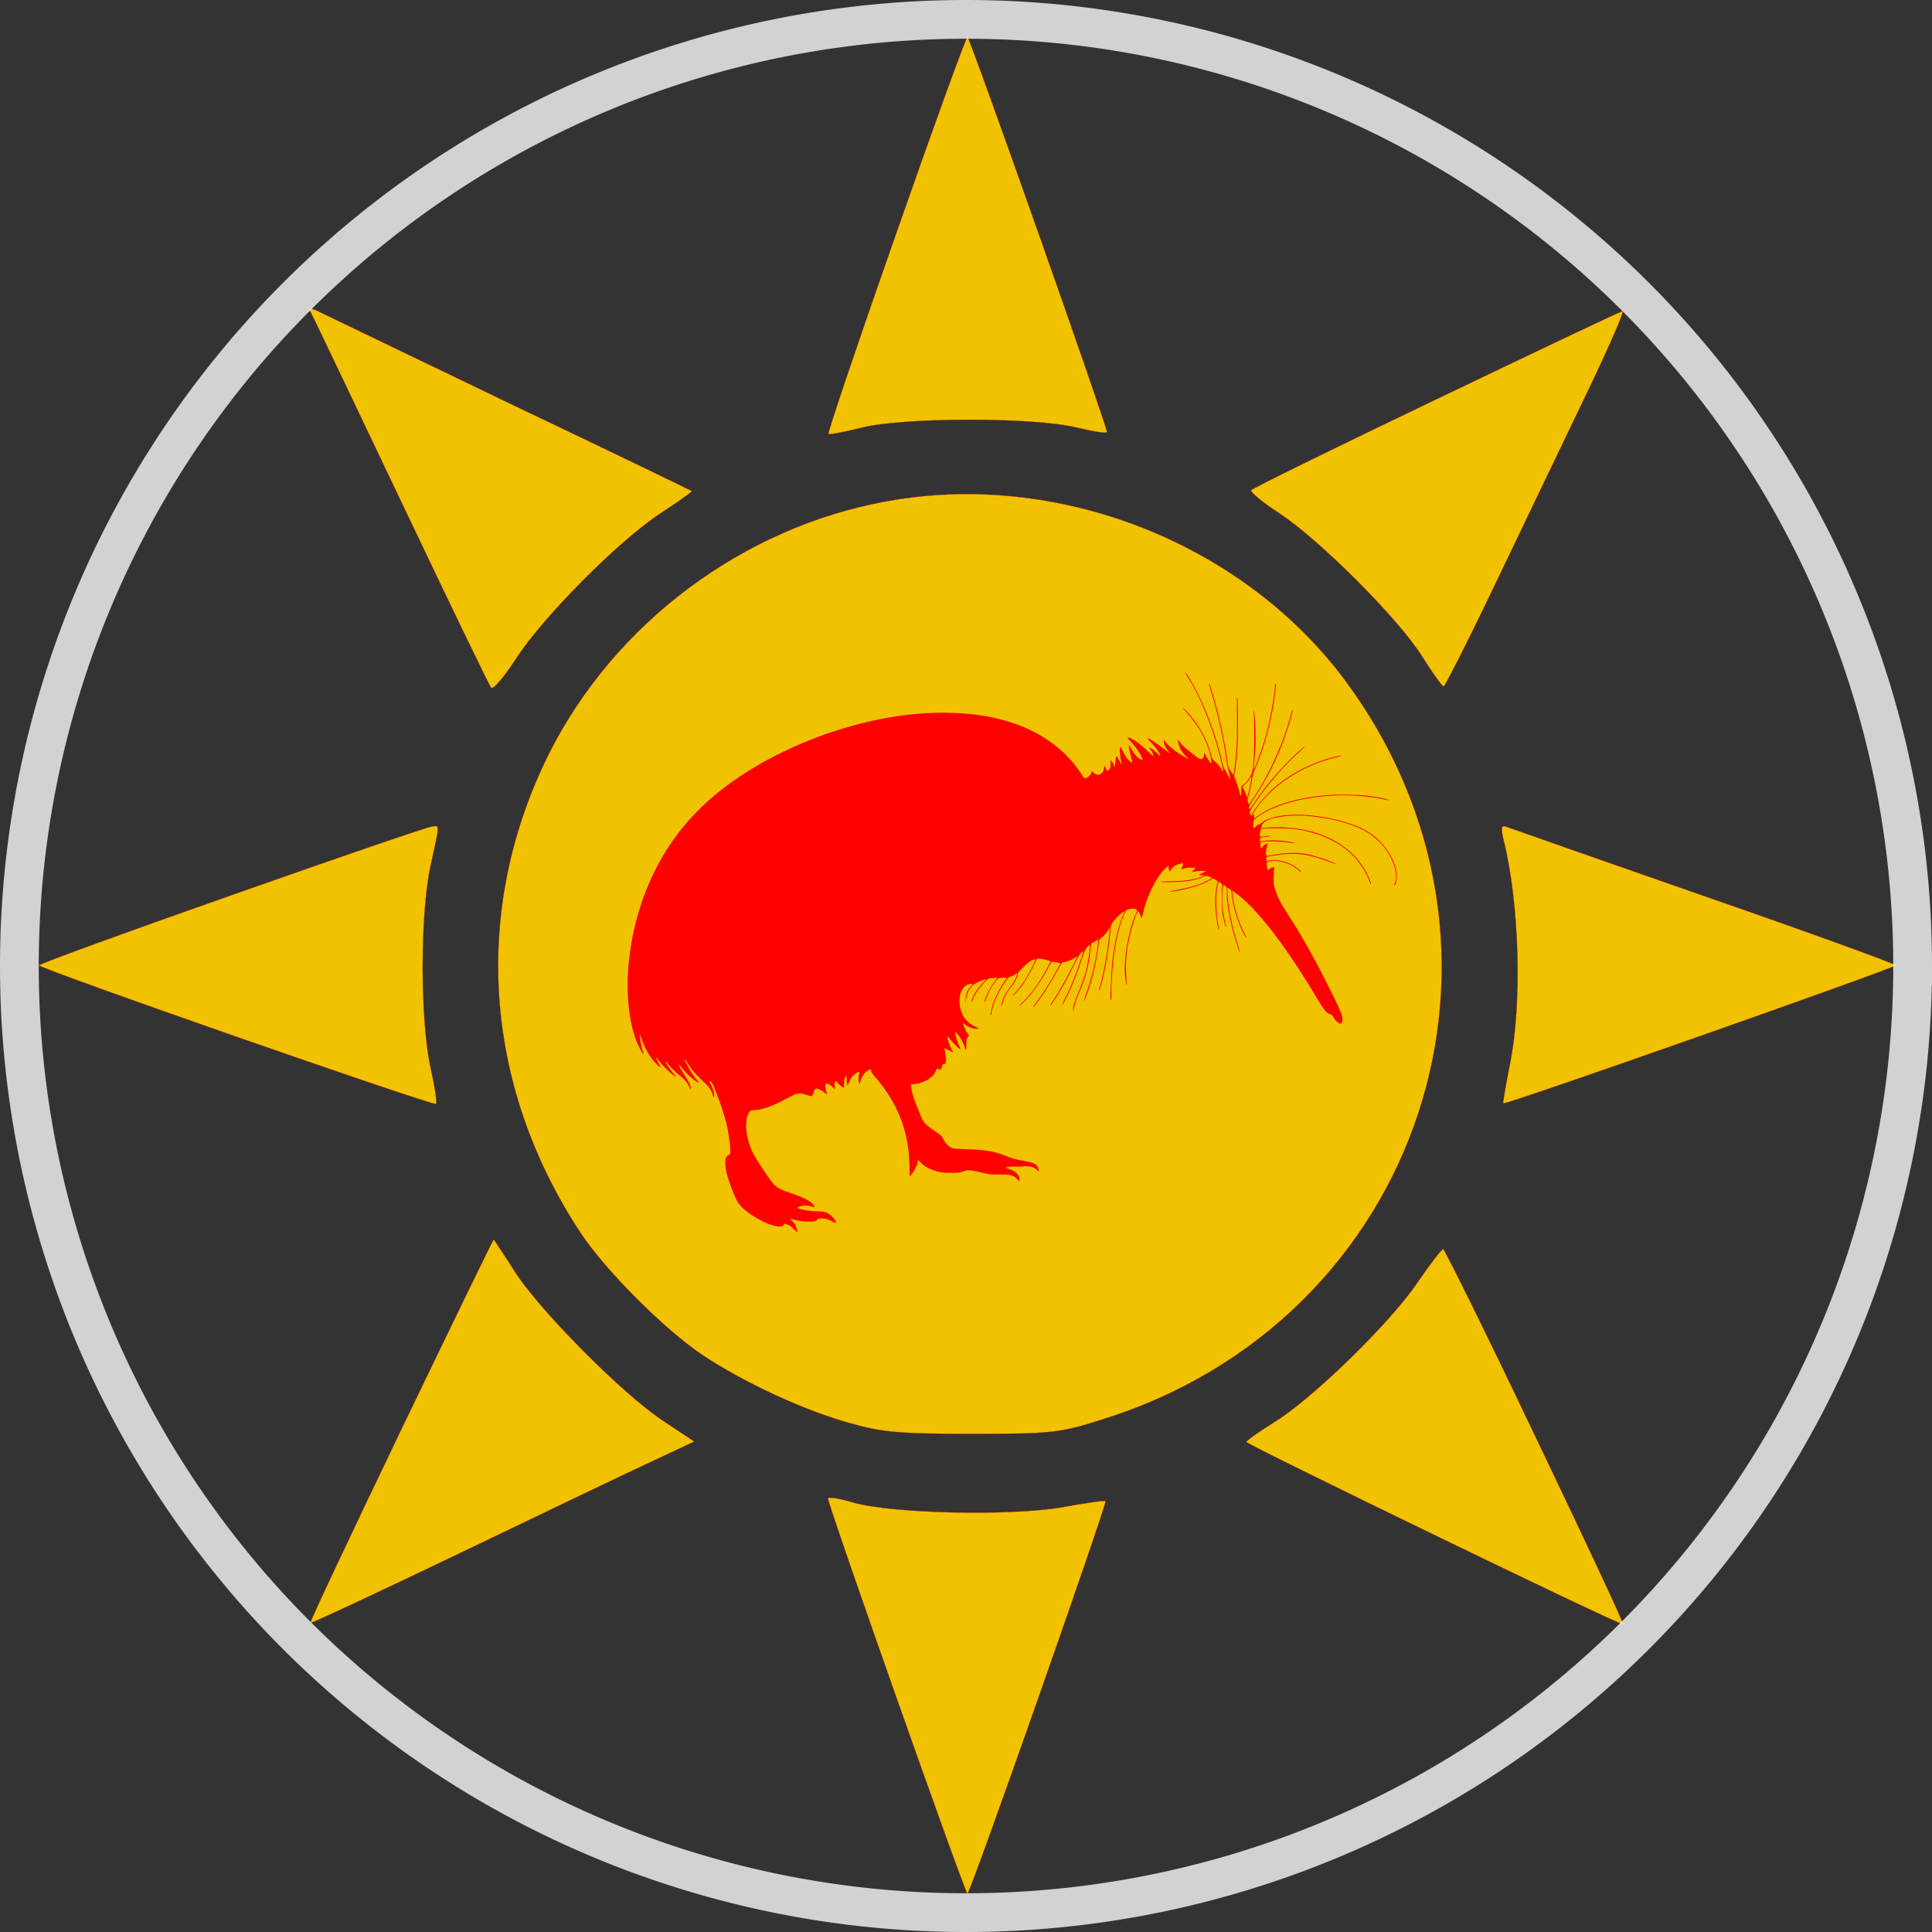
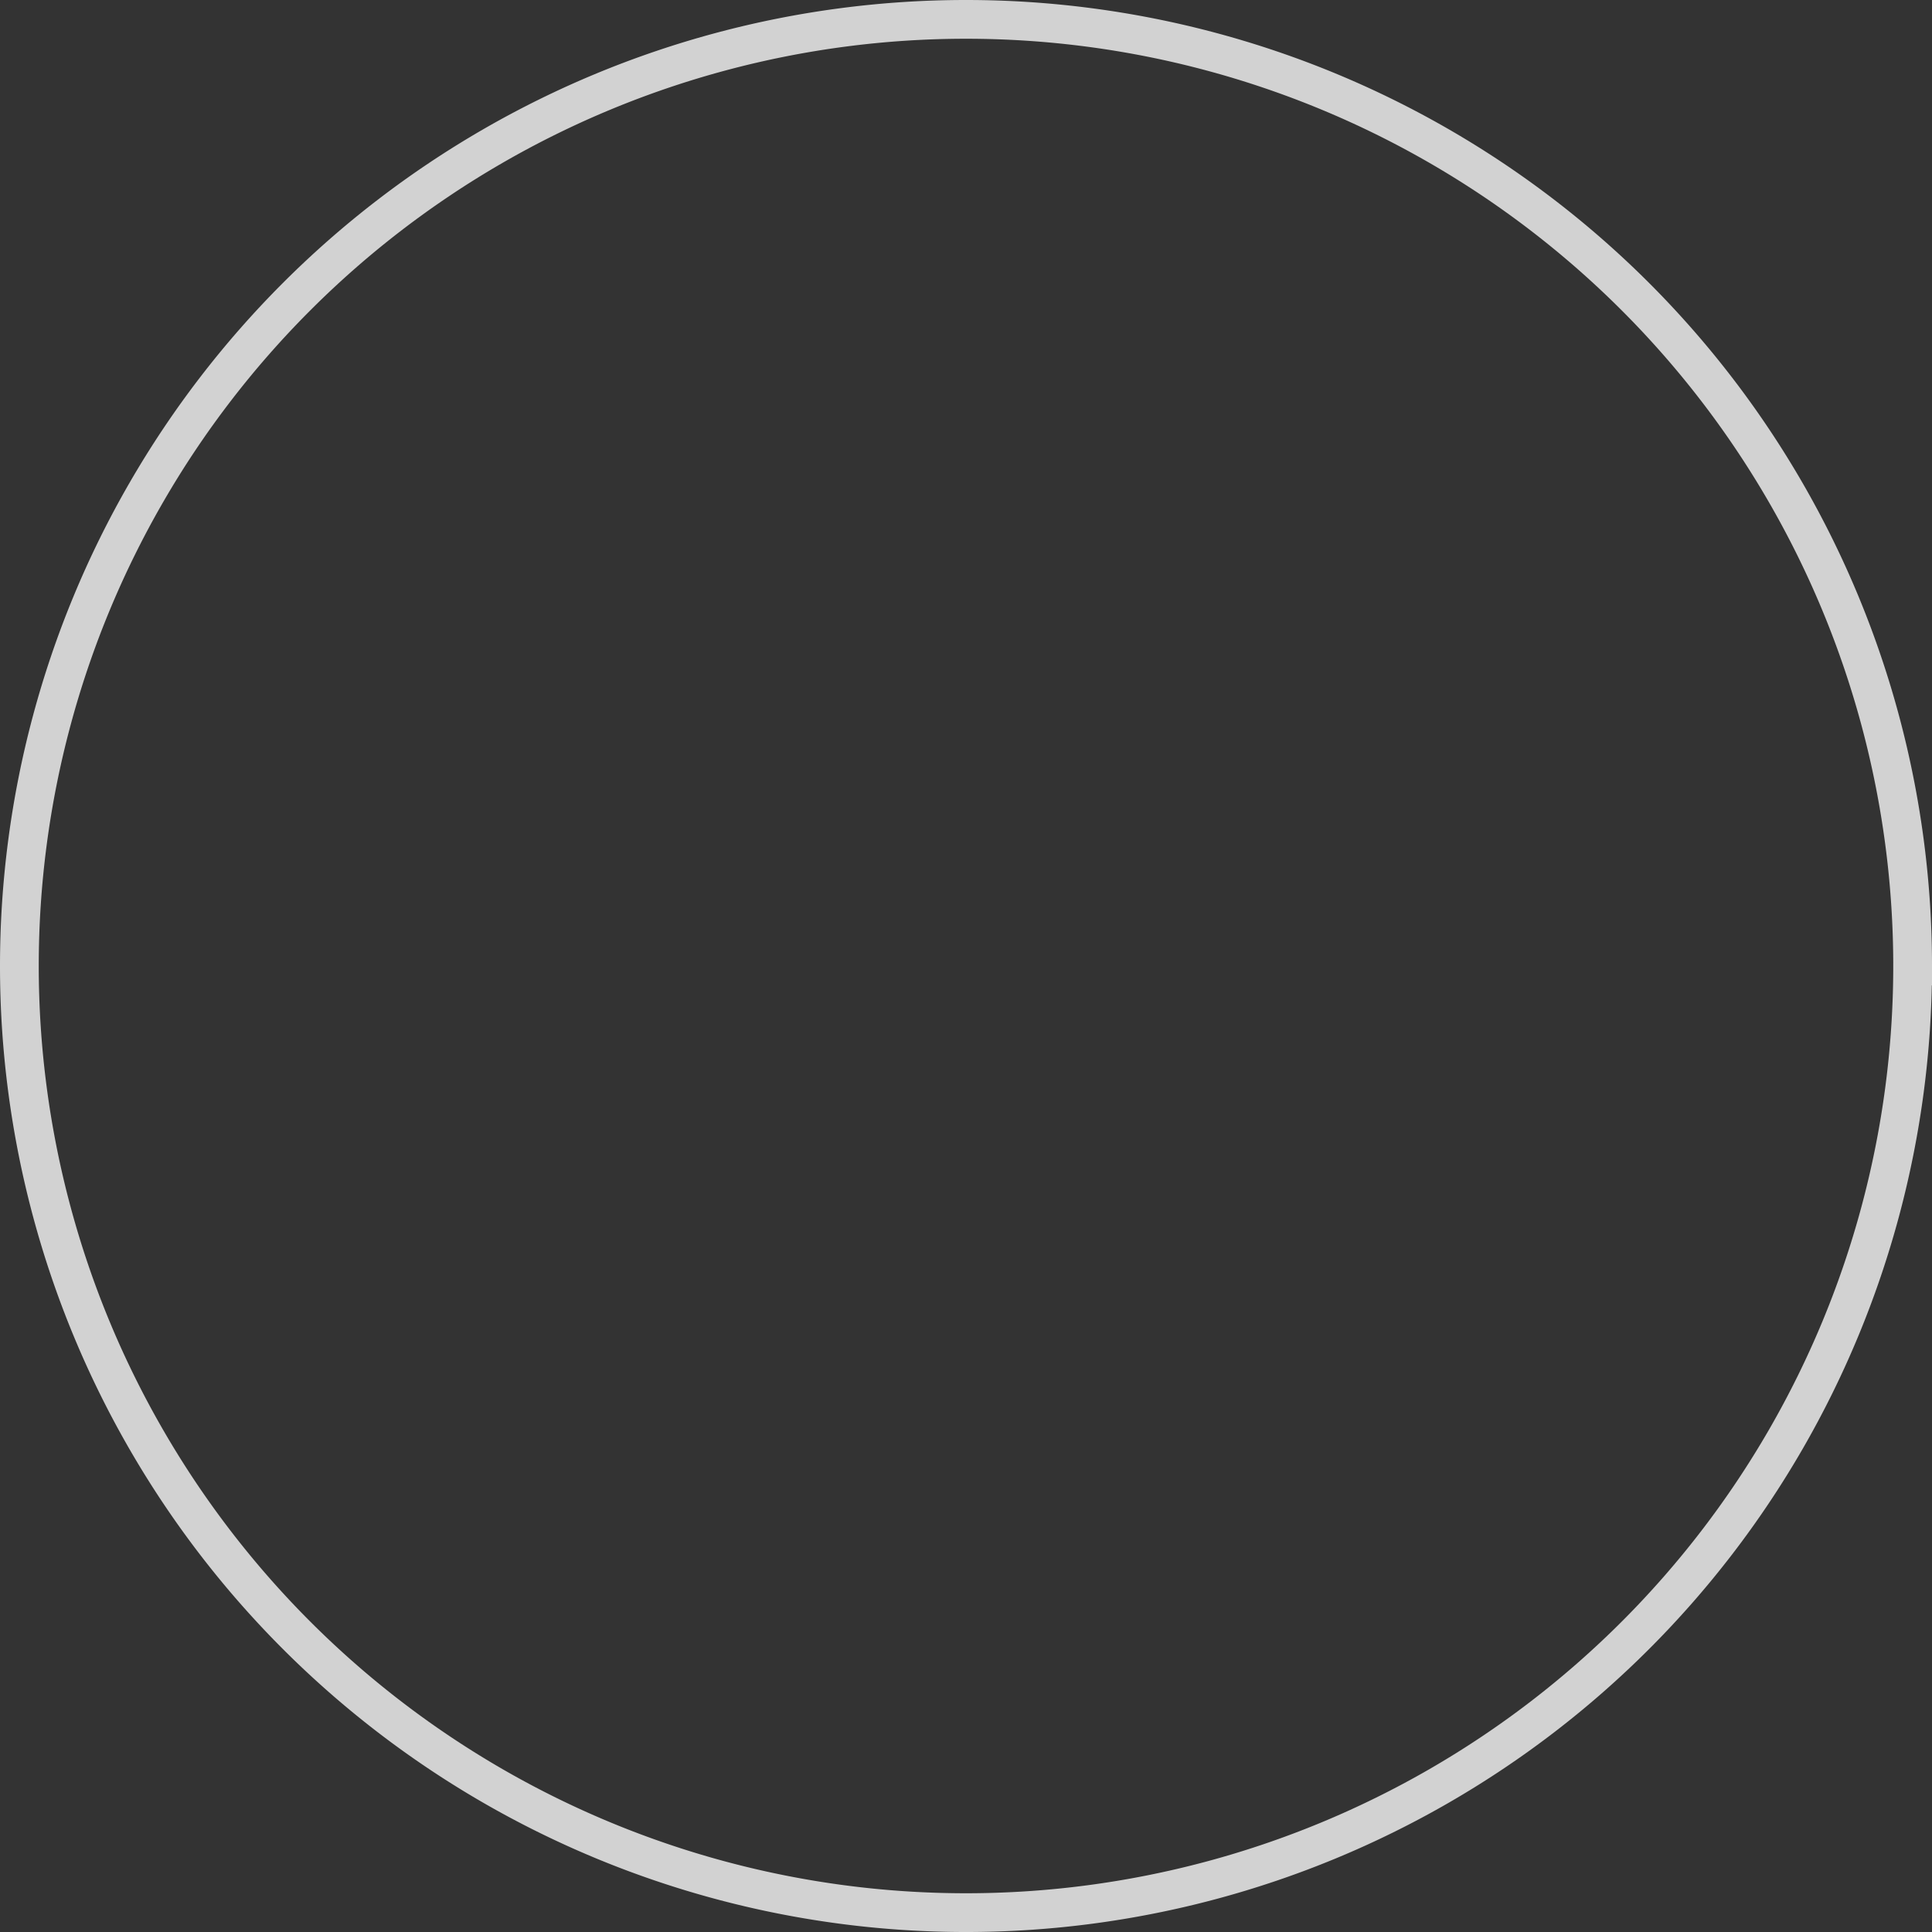
<svg xmlns="http://www.w3.org/2000/svg" viewBox="0 0 269.825 269.825" height="1019.81" width="1019.81">
  <rect x="0" y="0" width="269.825" height="269.825" fill="#333333" stroke="none" />
  <g fill="#f1c200" stroke="red" style="fill:#f1c200;fill-opacity:1;stroke:#ff0000;stroke-opacity:1">
-     <path d="M125.104 32.787c-5.307 15.113-9.538 27.676-9.403 27.81.135.136 2.217-.27 4.635-.872 5.98-1.48 24.183-1.48 30.094 0 2.283.537 4.165.873 4.165.603 0-.873-19.146-55.15-19.482-55.15-.2 0-4.701 12.427-10.009 27.61zM43.218 43.265c.201.27 5.845 12.157 12.629 26.4 6.784 14.242 12.493 26.13 12.763 26.4.27.27 1.815-1.545 3.427-4.03 3.762-5.844 14.374-16.525 20.22-20.354 2.484-1.611 4.433-3.022 4.365-3.09-.066-.066-11.285-5.509-24.99-12.026-13.637-6.582-25.728-12.358-26.802-12.898-1.006-.535-1.744-.738-1.612-.402zM200.608 55.761c-14.039 6.718-25.662 12.428-25.863 12.697-.2.201 1.612 1.747 4.03 3.292 5.643 3.762 16.457 14.576 19.817 19.883 1.48 2.352 2.82 4.23 3.024 4.23.201 0 3.763-7.053 7.861-15.65 4.098-8.53 9.74-20.354 12.562-26.198 2.755-5.776 4.837-10.546 4.567-10.546-.27-.003-11.959 5.574-25.998 12.292zM123.895 70c-20.153 3.628-38.087 17.064-47.223 35.267-10.816 21.696-9.202 46.215 4.366 66.84 3.492 5.307 11.689 13.501 17.063 17.128 5.643 3.763 14.24 7.792 20.69 9.539 4.435 1.275 6.985 1.479 16.994 1.479 10.883 0 12.227-.135 17.735-1.882 45.14-13.771 62.339-66.098 34.058-103.716C173.2 75.645 147.607 65.7 123.895 70zM32.54 124.95c-14.915 5.238-27.073 9.673-27.073 9.874 0 .47 55.084 19.682 55.42 19.346.201-.135-.201-2.553-.807-5.307-1.41-6.652-1.41-21.363.066-28.012 1.276-5.91 1.276-5.508.27-5.442-.47.002-13.033 4.302-27.876 9.54zM209.945 117.089c2.284 9.067 2.689 23.175.874 31.84-.538 2.754-.942 5.104-.874 5.172.268.27 54.814-18.941 54.814-19.277 0-.201-12.025-4.567-26.736-9.673-14.645-5.107-27.072-9.472-27.61-9.673-.737-.27-.804.066-.468 1.61zM55.982 199.782c-7.054 14.71-12.764 26.802-12.629 26.868.066.135 9.673-4.365 21.294-9.94 11.62-5.575 23.646-11.354 26.736-12.764l5.575-2.62-4.234-2.82c-5.71-3.693-17.8-15.92-21.026-21.227-1.48-2.283-2.688-4.165-2.754-4.165-.064-.002-5.909 12.023-12.962 26.668zM197.989 179.091c-3.829 5.71-14.98 16.524-20.153 19.614-2.017 1.278-3.763 2.484-3.763 2.688 0 .336 51.792 25.458 52.597 25.458.2 0-5.308-11.755-12.227-26.199-6.85-14.375-12.694-26.199-12.895-26.199-.202.003-1.813 2.085-3.56 4.638zM115.632 209.251c0 .942 19.145 55.219 19.481 55.219.402 0 19.548-54.547 19.28-54.814-.066-.135-2.889.267-6.18.873-7.255 1.21-23.511.873-29.02-.672-1.947-.606-3.561-.807-3.561-.606z" stroke-width=".026" />
-   </g>
+     </g>
  <g style="mix-blend-mode:screen">
    <path style="mix-blend-mode:normal" d="M267.119 134.912A132.206 132.206 0 01134.912 267.12 132.206 132.206 0 012.706 134.912 132.206 132.206 0 01134.912 2.706 132.206 132.206 0 01267.12 134.912z" fill="none" stroke="#fff" stroke-width="5.412" opacity=".78" />
  </g>
-   <path d="M165.944 94.651c1.788 2.77 3.694 7.656 4.684 12.004.27 1.209.26 1.352-.058.756-.235-.437-.899-1.159-1.142-1.243-.059-.016-.193-.386-.31-.814a13.887 13.887 0 00-3.375-5.977c-.688-.713-.68-.587 0 .16.73.789 1.41 1.712 1.956 2.636.73 1.234 1.46 3.282 1.46 4.105v.352l-.167-.168c-.093-.092-.32-.445-.504-.789-.302-.57-.327-.604-.336-.36 0 .142-.033.36-.084.478-.109.302-.47.285-.89-.034-.176-.143-.705-.546-1.166-.907-.513-.394-.949-.814-1.117-1.066-.16-.235-.31-.428-.352-.445-.126-.05.167 1.016.377 1.377.118.193.403.571.647.84l.445.486-.42-.243c-1.419-.806-2.443-1.612-2.913-2.308l-.143-.21v.277c-.008.327.235.848.647 1.36.168.21.251.335.184.285-.067-.05-.579-.436-1.133-.848-1.058-.797-1.88-1.326-1.956-1.25-.025.025.235.344.58.705.923.973 1.661 2.283.822 1.452-.487-.479-1.066-.89-1.15-.814-.025.025.034.134.134.243.202.21.47.806.403.881-.025.026-.386-.277-.789-.671-.83-.798-1.62-1.41-2.216-1.713-.663-.335-.747-.26-.269.235.73.764 1.394 1.704 1.67 2.35.169.412.169.404-.133.295-.387-.143-.865-.664-1.268-1.369-.193-.344-.378-.62-.411-.62-.067 0 .218 1.41.394 1.955.076.227.118.428.093.453-.076.068-.512-.277-.756-.587a7.101 7.101 0 01-.529-.924c-.176-.36-.352-.646-.386-.646-.126 0-.059 1.293.092 1.864.076.319.126.57.093.57-.025 0-.202-.285-.395-.638-.386-.73-.377-.738-.495.429l-.059.587-.134-.294c-.16-.344-.37-.671-.428-.671-.025 0-.042.243-.042.545 0 .479-.025.571-.227.764l-.218.227-.21-.403-.201-.411-.06.411c-.125.831-.83 1.15-1.426.63l-.286-.26-.058.251c-.06.286-.445.655-.764.73-.118.034-.218.042-.235.026-.017-.017-.227-.336-.47-.705-2.653-3.98-6.892-6.64-12.424-7.799-3.467-.73-7.991-.84-12.189-.302-8.705 1.116-17.846 4.718-24.62 9.695-5.104 3.753-8.722 8.286-11.148 13.977-3.047 7.152-3.778 15.815-1.822 21.465.26.738.983 2.207 1.092 2.207.033 0-.026-.31-.135-.688-.109-.378-.235-.974-.277-1.318-.075-.621-.058-.865.034-.546.352 1.108.83 2.116 1.393 2.93.445.646 1.301 1.536 1.385 1.444.034-.034.017-.1-.033-.16-.143-.176-.621-1.166-.588-1.208.025-.017.16.134.302.335.412.571 1.42 1.62 1.965 2.032.268.21.487.352.487.319 0-.034-.143-.235-.32-.445-.579-.714-1.158-1.587-1.082-1.654.017-.017.235.218.478.52.252.311.89.924 1.419 1.369.957.789 1.242 1.158 1.477 1.863l.067.202.034-.193c.059-.31-.134-.764-.73-1.696-.613-.957-.957-1.586-.899-1.645.026-.025.16.117.303.319.411.57 1.427 1.561 1.964 1.93.269.185.504.32.52.303.026-.017-.117-.218-.31-.454-.453-.545-.982-1.368-1.343-2.09-.445-.89-.462-1.083-.042-.394.713 1.125 1.234 1.737 2.51 2.93.654.604.957 1.074 1.166 1.787.101.361.11.361.143.135.059-.445-.067-.932-.394-1.587l-.328-.646.244.142c.201.118.327.353.654 1.2.873 2.234 1.41 3.921 1.696 5.28.176.882.411 2.704.411 3.283 0 .336-.025.395-.235.487a.852.852 0 00-.36.327c-.177.328-.135 1.444.083 2.25.403 1.477 1.21 3.534 1.604 4.113 1.108 1.612 5.028 3.677 6.144 3.24.135-.05.235-.15.235-.226 0-.11.05-.126.236-.076.428.11.738.303 1.15.714.226.235.436.42.47.42.075 0-.118-.73-.26-1.008-.06-.117-.252-.37-.446-.562l-.335-.353.36.126c.639.218 2.007.386 2.67.328.495-.05.655-.093.823-.27.193-.192.26-.209.747-.175.428.025.688.109 1.217.377.386.193.672.303.672.244 0-.218-.512-.89-.865-1.133-.58-.395-.78-.445-1.822-.47-.915-.017-2.543-.294-2.711-.462-.118-.11.638-.353 1.116-.353.252 0 .63.059.84.135.201.067.386.109.403.092.017-.017-.034-.143-.11-.269-.302-.52-1.426-1.1-3.433-1.78-1.368-.47-1.788-.721-2.375-1.426-.537-.655-2.233-3.24-2.628-3.996-.663-1.31-1.066-3.03-.982-4.214.05-.772.16-1.158.42-1.545.16-.235.252-.285.52-.302 1.495-.092 2.577-.487 5.33-1.956.874-.461 1.193-.495 2.057-.21.387.126.756.21.831.185.068-.025.185-.26.26-.52.11-.353.185-.47.336-.512.219-.05.68.16 1.167.545.177.143.336.26.353.26.017 0-.025-.176-.093-.402a3.09 3.09 0 01-.125-.756c0-.31.025-.353.193-.353.218 0 .478.16.873.53l.268.251-.042-.42c-.033-.251-.016-.486.042-.596.093-.176.101-.167.42.177.185.193.445.42.588.503l.26.151v-.596c0-.554.16-1.09.319-1.09.033 0 .059.234.059.528.008.285.033.596.075.688.05.135.092.084.26-.319.26-.638.554-1.015 1.016-1.284.21-.126.386-.21.403-.193.017.017-.008.269-.059.546-.059.352-.059.63 0 .881.084.386.093.378.286-.26.168-.546.57-1.1.957-1.318.428-.244.461-.244.461.017 0 .142.193.436.588.898 3.24 3.744 4.776 7.832 4.785 12.743l.008 1.133.294-.336c.344-.386.747-1.2.83-1.662l.06-.31.411.394c.504.487.873.722 1.587.982.948.353 1.41.428 2.644.42 1.007 0 1.242-.025 1.637-.185.62-.252.881-.235 2.46.126 1.258.285 1.451.302 2.576.294 1.528-.017 1.956.084 2.485.613l.37.369v-.252c0-.663-.48-1.158-1.42-1.477l-.553-.185.252-.092c.142-.05.57-.093.965-.084.394.008.865.008 1.05-.009 1.174-.092 1.636.017 2.173.504l.244.218-.05-.327c-.11-.68-.605-.94-2.368-1.234a9.218 9.218 0 01-1.972-.554c-1.797-.722-2.939-.924-5.717-1.024-1.855-.059-1.906-.067-2.283-.286-.378-.226-.714-.63-1.024-1.225-.177-.353-.277-.437-1.352-1.175-.848-.588-1.276-.991-1.494-1.42-.059-.125-.361-.839-.672-1.586-.52-1.284-.814-2.224-.931-3.013l-.05-.344.57-.05c1.293-.118 2.678-.991 2.972-1.881.092-.294.109-.302.369-.202.269.11.462-.042.462-.36 0-.244.033-.286.243-.328.344-.067.403-.428.235-1.419-.075-.428-.126-.789-.109-.797.008-.008.277.11.596.269.319.16.588.293.604.293.009 0-.109-.235-.26-.52-.277-.495-.596-1.503-.537-1.67.017-.042.185.117.378.36.47.588 1.351 1.453 1.41 1.394.034-.025-.017-.193-.11-.378-.234-.47-.604-1.603-.604-1.863.009-.21.017-.21.353.16.353.385.806 1.216.99 1.804.177.58.236.504.219-.32-.009-.704.017-.83.176-1.057l.193-.252-.252-.377c-.201-.294-.587-1.192-.587-1.36 0-.017.176.1.386.26.436.336 1.15.57 1.603.529.26-.025.286-.042.151-.1-1.108-.454-1.805-1.05-2.207-1.915-.781-1.637-.437-3.66.713-4.147.26-.109.697-.16.697-.084 0 .026-.118.168-.26.32-.512.553-.689 1.032-.714 1.913l-.017.798.059-.714c.118-1.427.756-2.266 2.09-2.77.848-.319.848-.31.235.336-.31.336-.722.84-.898 1.108-.336.52-.663 1.31-.655 1.561 0 .076.093-.1.202-.386a6.97 6.97 0 01.487-1.007c.31-.512 1.443-1.805 1.653-1.906.067-.025.386-.075.697-.1l.57-.05-.47.662c-.704.983-1.384 2.435-1.275 2.745.017.05.1-.126.176-.403.193-.646.638-1.544 1.1-2.182.52-.73.587-.78 1.242-.814.31-.009.563-.017.563-.009 0 .009-.227.37-.512.798-.722 1.108-1.31 2.367-1.553 3.307-.194.764-.252 1.209-.16 1.108.025-.017.076-.243.126-.495.218-1.184.806-2.518 1.72-3.912.496-.755.605-.873.882-.948.168-.042.454-.177.621-.294l.32-.219-.06.277c-.117.504-.36.949-.998 1.788-.353.462-.714 1.025-.798 1.26-.243.654-.428 1.3-.36 1.3.033 0 .15-.293.251-.654.244-.78.52-1.284 1.192-2.115.487-.605.84-1.318.84-1.696 0-.26 1.368-1.62 1.905-1.88.244-.118.479-.202.52-.185.11.034-.394 1.133-.99 2.182-.47.823-1.184 1.814-1.73 2.418-.604.672-.578.73.043.084.797-.831 1.704-2.208 2.4-3.643l.563-1.159.445.042c.235.026.663.11.948.193l.512.143-.503.966c-1.083 2.03-2.065 3.416-3.274 4.616-.386.378-.663.689-.613.689.05 0 .495-.42.982-.932 1.016-1.058 2.057-2.552 2.947-4.222.562-1.066.57-1.075.83-1.025.144.026.42.068.622.101.193.034.353.076.353.101 0 .067-.857 1.628-1.369 2.493-.579.974-1.51 2.359-2.04 3.039-.201.26-.352.495-.327.512.05.05-.017.134.722-.865.78-1.049 1.662-2.46 2.543-4.054l.689-1.234.36-.059c.404-.067 1.15-.394 1.529-.655.134-.1.243-.16.243-.134 0 .034-.344.739-.764 1.587-.856 1.712-1.62 3.072-2.384 4.255-.671 1.05-.646 1.008-.57 1.008.083 0 1.074-1.562 1.787-2.796.286-.503.89-1.67 1.352-2.602.587-1.2.923-1.78 1.133-1.972.168-.152.319-.27.327-.252.017.017-.193.688-.461 1.494-.554 1.67-1.369 3.66-2.057 5.037-.26.52-.462.973-.445 1.024.017.05.235-.32.479-.823a42.115 42.115 0 002.123-5.196c.504-1.511.63-1.805.89-2.082.168-.168.328-.31.361-.31.126 0-.243 2.467-.562 3.727-.118.47-.53 1.636-.915 2.61-.722 1.797-.882 2.325-.873 2.77.008.168.025.193.05.084.21-.973.42-1.62.823-2.552.881-2.073 1.267-3.492 1.544-5.741l.135-1.083.495-.286.487-.293-.059.57c-.227 2.2-.797 4.643-1.654 7.06-.184.52-.319.965-.302.99.059.051.571-1.317.89-2.358a30.064 30.064 0 001.058-4.827c.075-.529.16-1.083.176-1.226.034-.184.151-.327.42-.52.21-.151.537-.504.722-.79l.344-.528-.059.798c-.143 2.107-.982 6.606-1.427 7.74-.034.083-.025.15.025.15.042 0 .193-.445.344-.99.52-1.981.99-4.768 1.184-7.018.092-1.05.1-1.108.386-1.494.319-.428 1.352-1.41 1.486-1.41.042 0 .05.067.017.142-.034.084-.21.58-.395 1.108-.78 2.267-1.25 5.07-1.368 8.168-.025.705-.067 1.654-.093 2.107-.025.537-.008.814.05.814.051 0 .085-.386.085-1.083 0-2.006.243-4.826.579-6.648.302-1.654.58-2.66 1.116-4.088.227-.613.294-.713.554-.814.361-.151 1.025-.16 1.226-.017.134.1.126.134-.067.58-1.041 2.341-1.746 6.555-1.486 8.864.059.487.143.948.185 1.024.067.092.075.059.033-.126-.033-.143-.075-.873-.1-1.62-.05-1.587.042-2.678.403-4.483.335-1.737 1.124-4.105 1.317-3.979.068.042.244.42.403.848.068.193.05.235.37-1.091.52-2.107 1.838-4.676 2.946-5.708l.445-.42.076.336c.126.579.142.596.319.226.201-.403.512-.612 1.158-.806.252-.075.47-.134.487-.134.075 0 .008.403-.1.588-.177.31-.16.327.2.201.362-.117.756-.16 1.335-.134l.37.017-.269.26c-.143.143-.243.277-.227.294.017.025.227 0 .454-.05.487-.11 1.679-.085 1.41.025-.504.21-.881.402-.881.453 0 .042.176.059.402.05l.395-.025-.36.176c-.916.437-2.502.68-4.484.697-.73 0-1.326.042-1.326.084s.672.05 1.62.025c2.132-.067 3.022-.218 4.206-.688.562-.227.57-.227.948-.084.361.143.378.16.227.269-.856.646-2.552 1.208-4.692 1.578-.462.084-.873.184-.924.235-.059.05-.017.067.126.033.118-.025.479-.092.798-.142 1.788-.294 3.71-.907 4.533-1.453l.428-.293.36.218c.286.168.345.243.303.386-.386 1.326-.411 3.35-.076 5.465.151.94.202 1.166.252 1.116.017-.025-.042-.529-.151-1.125-.243-1.469-.269-3.953-.042-4.927l.16-.655.26.168c.252.16.268.193.226.57-.025.219-.042 1.067-.033 1.873.008 1.259.042 1.62.226 2.51.126.579.27 1.09.32 1.133.067.067.083.05.041-.076-.134-.453-.386-1.77-.478-2.51-.092-.789-.059-2.45.059-3.005l.05-.235.244.176c.243.168.243.177.243 1.066 0 1.671.58 4.575 1.427 7.178.193.596.37 1.057.395 1.04.016-.025-.101-.47-.27-.998-.788-2.435-1.35-5.13-1.443-6.976l-.05-1.1.285.185c.269.168.286.21.344.789.16 1.746.915 4.155 1.772 5.675.42.747.335.436-.152-.538-.755-1.527-1.334-3.492-1.51-5.145l-.06-.538.395.286c2.997 2.132 7.001 7.303 11.5 14.841.95 1.587 1.268 1.981 1.738 2.124.252.075.37.176.495.42.227.444.714.906.949.906.277 0 .394-.352.294-.873-.11-.588-.496-1.46-1.847-4.164-2.023-4.037-3.702-7.042-5.515-9.863-1.209-1.872-1.612-2.636-1.948-3.643-.243-.722-.268-.881-.26-1.822 0-.57.034-1.141.059-1.259.059-.218.05-.226-.227-.168a1.084 1.084 0 00-.461.227c-.219.201-.227.176-.328-.52-.042-.361-.033-.387.185-.487.957-.445 3.064.126 4.205 1.125.236.218.437.352.437.31 0-.126-.655-.663-1.15-.948-1.083-.622-2.711-.924-3.4-.638l-.319.134-.008-.252c-.009-.134-.017-.294-.025-.344-.009-.067.16-.134.411-.168.235-.042.688-.11 1.007-.16 2.628-.394 4.256-.21 6.926.781 1.351.504 1.838.613.84.193-.958-.403-2.57-.923-3.4-1.091-1.352-.285-2.88-.252-4.903.092-.386.067-.755.118-.814.118-.202 0-.151-.756.1-1.578l.06-.202-.345.177c-.193.1-.378.277-.445.42-.142.318-.243.184-.243-.337v-.386l.445-.058c.78-.093 2.409-.05 3.307.083.982.143 1.385.118.52-.033-1.502-.269-2.887-.31-4.037-.126-.294.042-.32.034-.32-.16 0-.327.21-.436.857-.461.327-.009.613-.042.646-.067.076-.084-1.183-.009-1.368.084-.15.067-.16.033-.117-.496.025-.31.067-.587.092-.612.1-.101 3.492-.126 4.331-.034 3.912.428 7.22 2.031 9.176 4.457.705.873 1.326 1.923 1.636 2.77.126.345.244.571.26.496.043-.227-.587-1.578-1.082-2.342-.89-1.36-1.88-2.342-3.282-3.257-2.603-1.688-6.07-2.502-9.771-2.284-.68.042-1.251.068-1.268.06-.008-.01.067-.185.176-.395.31-.63 1.134-.982 2.905-1.217 3.685-.504 9.3.587 12.012 2.333.546.353 1.444 1.133 1.897 1.662 1.494 1.738 2.267 4.088 1.746 5.34-.067.15-.084.276-.05.276.168 0 .302-.58.302-1.301-.017-1.897-1.393-4.24-3.391-5.759-2.762-2.098-9.536-3.366-13.431-2.518-.831.185-1.721.537-1.88.756-.06.075-.26.21-.454.293a1.922 1.922 0 00-.537.353c-.1.11-.218.201-.26.201-.034 0-.068-.235-.068-.528 0-.622.076-.722 1.05-1.344 3.34-2.132 9.427-3.173 14.883-2.526.965.109 2.493.386 2.846.512.109.033.126.025.067-.042-.11-.126-1.427-.403-2.67-.571-1.334-.176-4.054-.243-5.599-.126-4.13.302-7.479 1.26-9.745 2.779l-.773.512.05-.302.051-.311-.218.143c-.235.16-.252.184.268-.63 1.688-2.627 4.87-5.104 8.353-6.506.973-.394 2.686-.923 3.282-1.015.185-.034.327-.093.327-.135 0-.042-.067-.058-.142-.033-.084.025-.336.084-.571.134-.227.05-.798.21-1.26.353-4.213 1.284-7.932 3.92-10.03 7.093-.487.73-.58.831-.622.671-.1-.377-.033-.545.588-1.485 1.645-2.46 4.088-5.314 6.11-7.127.538-.479.958-.89.933-.915-.017-.025-.37.26-.773.621-2.308 2.099-4.617 4.751-6.262 7.228-.671 1.007-.688 1.024-.73.755-.042-.227.042-.403.596-1.234 1.805-2.72 3.047-5.137 4.172-8.109.613-1.62 1.486-4.566 1.293-4.357-.042.042-.177.462-.303.924-1.057 3.945-3.198 8.57-5.397 11.693-.428.605-.437.613-.487.378-.034-.126-.067-.277-.084-.336s.034-.36.126-.671c.176-.672.47-2.065.554-2.67.025-.235.252-.873.504-1.435 1.166-2.661 2.266-6.875 2.635-10.065.042-.42.101-.915.135-1.117.025-.218.008-.352-.042-.352s-.093.134-.093.285c0 .966-.545 4.13-1.057 6.137-.504 1.99-1.419 4.658-1.847 5.406l-.126.218.042-.252c.092-.537.21-1.99.269-3.274.058-1.368-.076-4.273-.227-4.726-.042-.134-.05.059-.008.529.033.411.058 1.872.058 3.232 0 2.72-.134 4.44-.377 5.011-.294.68-1.058 1.62-1.318 1.62-.084 0-.11.177-.11.697 0 .386-.025.73-.058.756-.025.033-.134-.269-.235-.68-.11-.403-.31-1.033-.445-1.394l-.26-.671.117-.756c.31-1.972.412-3.66.412-6.934 0-1.872-.034-3.29-.084-3.374-.05-.092-.068.923-.042 2.787.025 2.955-.05 4.835-.294 6.715a32.227 32.227 0 01-.168 1.2c-.05.236-.05.236-.327-.21-.429-.662-.429-.67-.63-2.08-.227-1.58-.73-4.106-1.184-5.919-.487-1.94-1.158-4.264-1.267-4.365-.067-.059-.076-.042-.05.042.025.067.251.865.512 1.763.839 2.946 1.469 5.775 1.821 8.142.1.672.235 1.46.31 1.763.26 1.075.37 1.62.328 1.654-.017.017-.126-.176-.252-.437a6.829 6.829 0 00-.453-.822c-.176-.244-.31-.613-.437-1.192-.663-3.022-1.939-6.615-3.324-9.402-.73-1.477-1.662-3.064-1.796-3.064-.042 0 .134.327.394.73zm8.638 15.06c-.117.57-.26 1.192-.31 1.376l-.101.336-.143-.42a5.93 5.93 0 00-.327-.772l-.176-.352.352-.336c.202-.176.479-.52.613-.747.336-.571.352-.378.092.915z" fill="red" />
</svg>